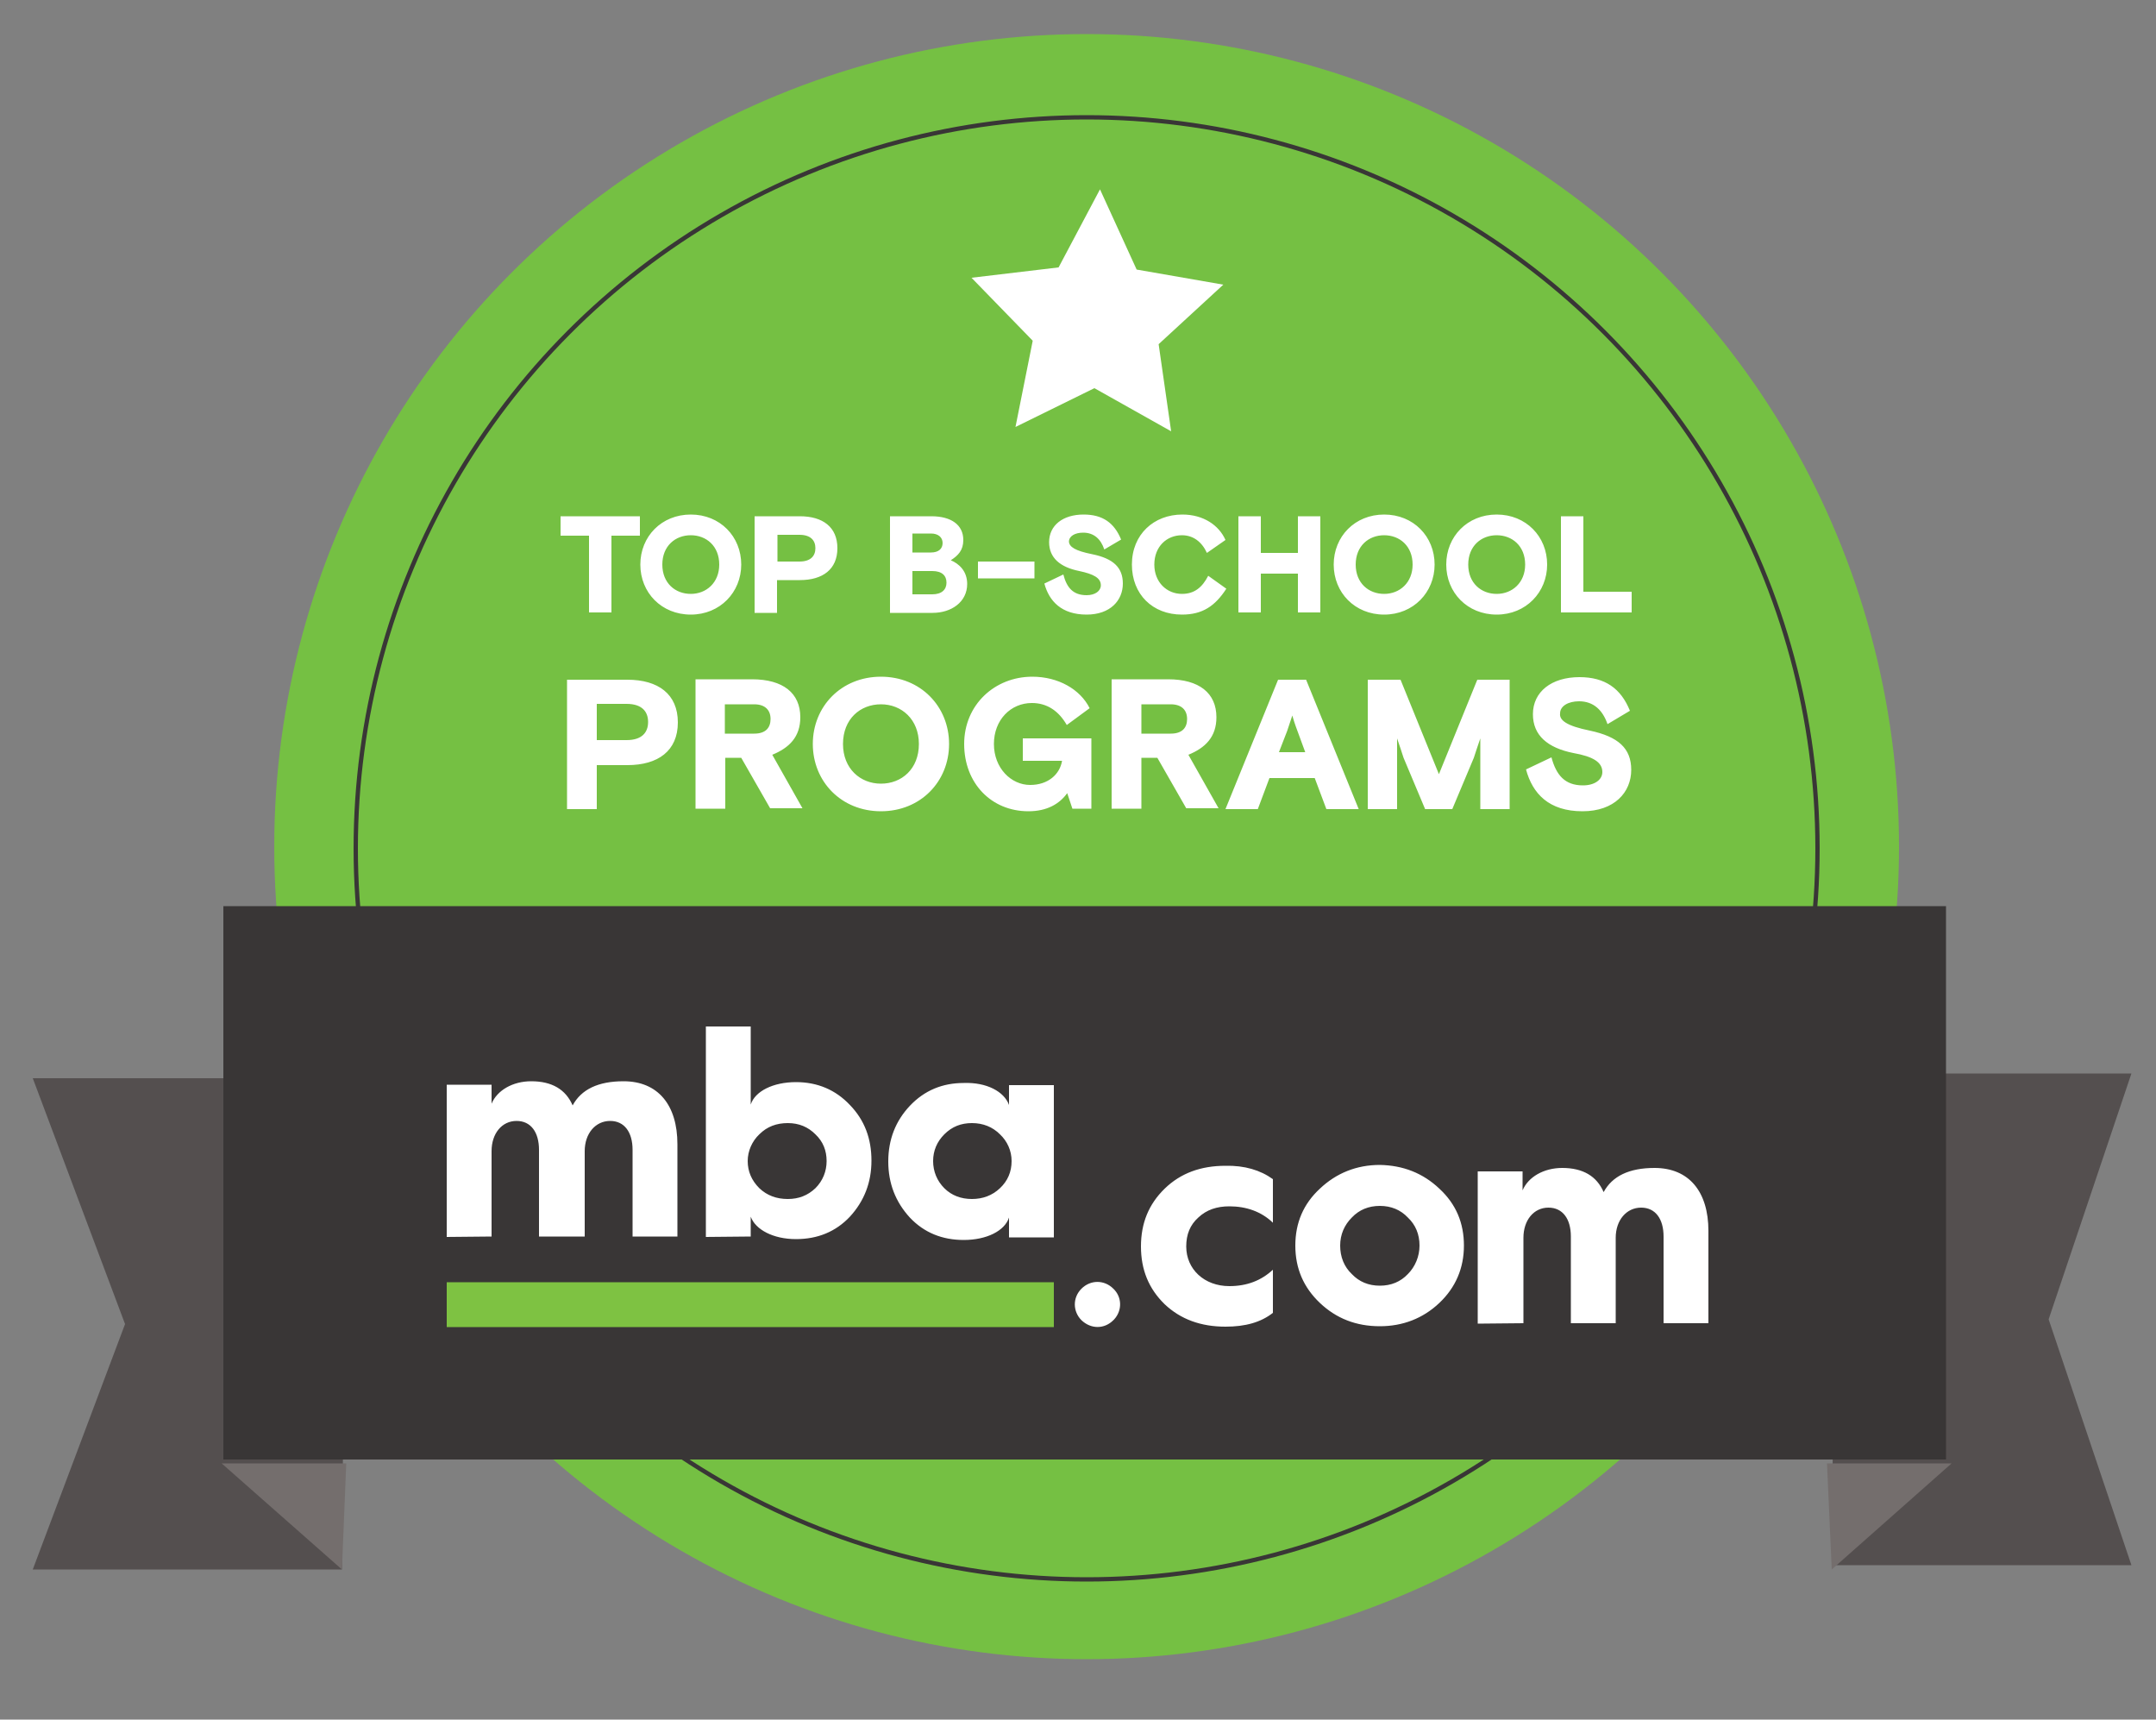
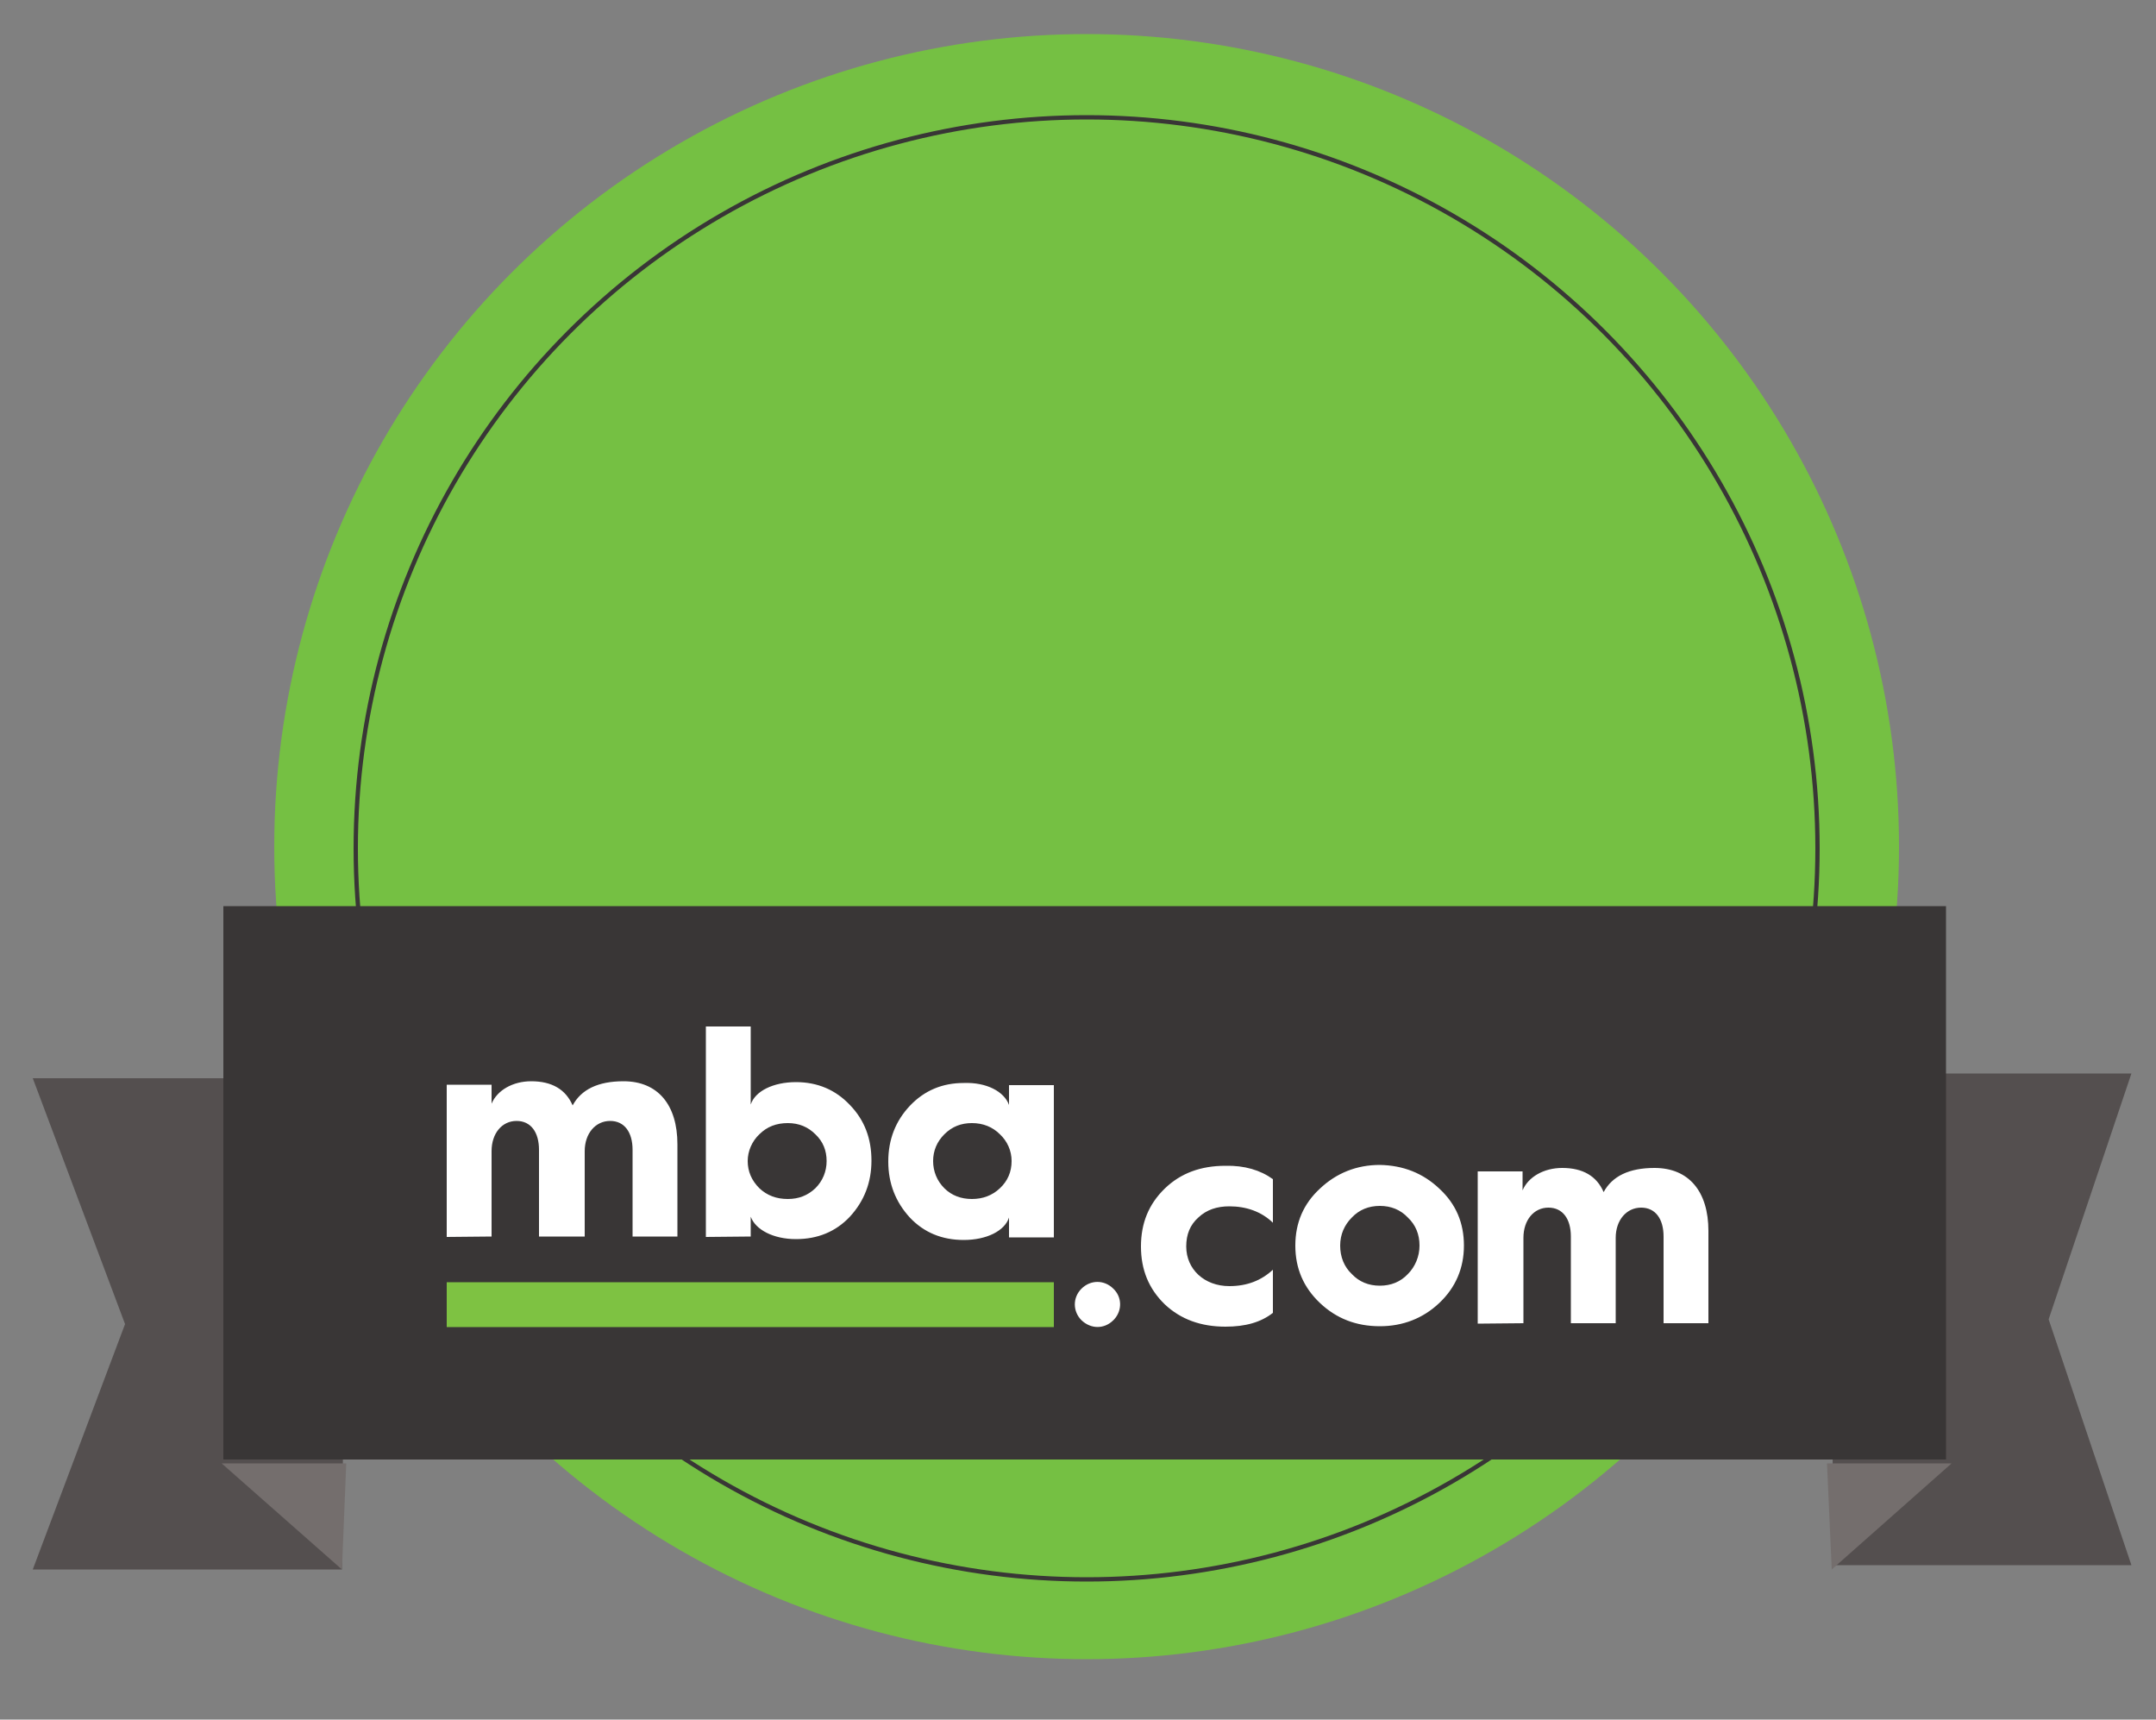
<svg xmlns="http://www.w3.org/2000/svg" version="1.1" id="Layer_1" x="0" y="0" viewBox="0 0 500 398.7" style="enable-background:new 0 0 500 398.7" xml:space="preserve">
  <rect x="0" y="0" width="500" height="398.7" fill="#808080" stroke="none" />
  <style>.st2{fill:#544f4f}.st3{fill:#746e6d}.st5{fill:#fff}</style>
  <circle cx="252" cy="196.3" r="188.4" style="fill:#75c043" />
  <circle cx="252" cy="196.7" r="169.5" style="fill:none;stroke:#393636;stroke-miterlimit:10" />
  <path class="st2" d="M79.3 363.9H7.6L29 307 7.6 250h72.7zM425.8 248.9h68.5l-19.2 57 19.2 57h-69.5z" />
  <path class="st3" d="m79.3 363.9-27.9-24.6h28.9z" />
  <path style="fill:#393636;stroke:#393636;stroke-miterlimit:10" d="M52.3 210.6h398.5v127.3H52.3z" />
  <path class="st3" d="m424.8 363.9 27.8-24.6h-28.9z" />
  <path class="st5" d="M103.6 286.8v-35.3H114v4.4c1.3-3.1 4.9-5.2 9.2-5.2 4.8 0 8 1.9 9.6 5.6 2-3.7 5.9-5.6 11.8-5.6 8 0 12.5 5.5 12.5 14.6v21.4h-10.4v-20.1c0-4.1-1.9-6.7-5.2-6.7-3.4 0-5.9 2.9-5.9 7v19.8H125v-20.1c0-4.1-1.9-6.7-5.2-6.7-3.4 0-5.8 2.9-5.8 7v19.8l-10.4.1zm60.1 0V238h10.4v18.1c1-3.1 5.2-5.2 10.5-5.2 5 0 9.2 1.8 12.5 5.3 3.4 3.5 5 7.8 5 12.9 0 5.1-1.7 9.4-5 13-3.3 3.5-7.5 5.2-12.5 5.2-5.3 0-9.4-2.2-10.5-5.2v4.6l-10.4.1zm25.4-11.3c1.7-1.7 2.6-3.9 2.6-6.3s-.8-4.5-2.6-6.2c-1.7-1.7-3.8-2.6-6.4-2.6-2.6 0-4.8.8-6.6 2.6-1.7 1.6-2.7 3.9-2.7 6.2 0 2.4.9 4.5 2.7 6.3 1.8 1.7 4 2.5 6.6 2.5 2.5 0 4.6-.8 6.4-2.5zm44.9-19.3v-4.6h10.4v35.3H234v-4.6c-1 3.1-5.2 5.2-10.5 5.2-5 0-9.2-1.7-12.5-5.2-3.3-3.6-5-7.9-5-13s1.7-9.4 5-12.9c3.4-3.6 7.6-5.3 12.5-5.3 5.3-.2 9.4 2 10.5 5.1zm-2.1 19.3c1.8-1.7 2.7-3.8 2.7-6.3 0-2.4-1-4.6-2.7-6.2-1.7-1.7-3.9-2.6-6.5-2.6-2.5 0-4.6.8-6.4 2.6-1.7 1.7-2.6 3.8-2.6 6.2 0 2.4.9 4.6 2.6 6.3 1.7 1.7 3.9 2.5 6.4 2.5 2.5 0 4.7-.8 6.5-2.5zm18.9 23.3c2.1-2.1 5.3-2.1 7.4 0 2 1.9 2.1 5 .2 7.1l-.2.2c-2.1 2.1-5.2 2.1-7.4 0-2-2-2.1-5.2 0-7.3-.1.1 0 0 0 0zm44.4-25.4v10.1c-2.7-2.6-6.2-3.8-10.1-3.8-2.9 0-5.3.8-7.2 2.6-1.9 1.7-2.8 3.9-2.8 6.7 0 5.3 4.2 9.2 10 9.2 4.1 0 7.4-1.3 10.1-3.8v10c-2.8 2.2-6.4 3.2-11 3.2-5.7 0-10.4-1.7-14.1-5.2-3.7-3.6-5.5-8-5.5-13.4s1.8-9.8 5.5-13.4c3.7-3.6 8.4-5.3 14.1-5.3 4.4-.1 8.1 1 11 3.1zm38.6 2.2c3.9 3.6 5.7 8 5.7 13.2s-1.9 9.7-5.7 13.3c-3.8 3.6-8.5 5.4-13.8 5.4-5.5 0-10.1-1.8-13.9-5.4-3.8-3.6-5.7-8-5.7-13.3s1.9-9.7 5.7-13.2c3.8-3.6 8.5-5.5 13.9-5.5 5.4.1 10 1.9 13.8 5.5zm-20.3 19.8c1.7 1.8 3.9 2.7 6.5 2.7s4.8-.9 6.5-2.7c1.7-1.7 2.7-4.1 2.7-6.6 0-2.6-.9-4.8-2.7-6.5-1.7-1.8-3.9-2.7-6.5-2.7s-4.8.9-6.5 2.7c-1.7 1.7-2.7 3.9-2.7 6.5s.9 4.9 2.7 6.6zm29.2 11.5v-35.3h10.4v4.4c1.3-3.1 4.9-5.2 9.2-5.2 4.8 0 8 1.9 9.6 5.6 2-3.7 5.9-5.6 11.8-5.6 8 0 12.5 5.5 12.5 14.6v21.4h-10.4v-20.1c0-4.1-1.9-6.7-5.2-6.7-3.4 0-5.9 2.9-5.9 7v19.8h-10.4v-20.1c0-4.1-1.9-6.7-5.2-6.7-3.4 0-5.8 2.9-5.8 7v19.8l-10.6.1z" />
  <path style="fill:#7ec242" d="M103.6 297.3h140.8v10.4H103.6z" />
-   <path class="st5" d="M131.5 157.6h14c7.1 0 11.7 3.3 11.7 9.9 0 6.6-4.6 9.9-11.7 9.9h-7.1v10.2h-6.9v-30zm6.9 14h6.9c3.6 0 5-1.8 5-4.2s-1.4-4.2-5-4.2h-6.9v8.4zM171.9 175.7h-3.7v11.8h-6.9v-30h13.1c7.2 0 11.2 3.2 11.2 8.8 0 4.6-2.6 7.1-6.5 8.7l7 12.4h-7.5l-6.7-11.7zm-3.8-5.6h6.8c2.7 0 3.8-1.4 3.8-3.4s-1.2-3.4-3.8-3.4h-6.8v6.8zM204.3 188.1c-9.2 0-15.8-6.9-15.8-15.6s6.6-15.6 15.8-15.6c9.2 0 15.8 6.9 15.8 15.6s-6.6 15.6-15.8 15.6zm8.8-15.6c0-5.7-4-9.2-8.8-9.2-4.8 0-8.8 3.4-8.8 9.2 0 5.7 4 9.2 8.8 9.2 4.8 0 8.8-3.4 8.8-9.2zM247.5 183.9c-1.8 2.5-4.7 4.2-9 4.2-8.6 0-14.9-6.5-14.9-15.6s7.1-15.6 15.8-15.6c6 0 11.1 2.9 13.3 7.3l-5.3 3.9c-1.9-3.3-4.6-5.1-8.1-5.1-4.9 0-8.8 3.9-8.8 9.5s4 9.5 8.4 9.5c4.2 0 6.9-2.5 7.4-5.6h-9.1v-5.2h15.9v16.3h-4.4l-1.2-3.6zM268.4 175.7h-3.7v11.8h-6.9v-30h13.1c7.2 0 11.2 3.2 11.2 8.8 0 4.6-2.6 7.1-6.5 8.7l7 12.4h-7.5l-6.7-11.7zm-3.7-5.6h6.8c2.7 0 3.8-1.4 3.8-3.4s-1.2-3.4-3.8-3.4h-6.8v6.8zM296.4 157.6h6.5l12.2 30h-7.5l-2.7-7.2h-10.5l-2.7 7.2h-7.5l12.2-30zm.2 16.8h6.1l-1.8-4.9s-.7-1.8-1.2-3.6l-1.2 3.6-1.9 4.9zM317.3 157.6h7.5l8.9 21.9 8.9-21.9h7.5v30h-6.8v-16.4c-.3.8-1.5 4.5-1.5 4.5l-5 11.9h-6.3l-5-11.9s-1.2-3.7-1.5-4.5v16.4h-6.8v-30zM368.7 169.4c6.6 1.4 9.6 4.1 9.6 9.1 0 5.2-3.9 9.6-11.3 9.6-7.8 0-11.6-4.1-13.1-9.7l5.9-2.8c1.1 4.1 3.1 6.5 7.3 6.5 2.7 0 4.5-1.3 4.5-3.1 0-2.3-2.2-3.6-6.7-4.4-6-1.2-9.4-4.1-9.4-9 0-5.2 4.3-8.6 10.8-8.6 5.9 0 9.6 2.6 11.7 7.8l-5.2 3.1c-1.1-3.2-3.2-5.3-6.6-5.3-2.5 0-4.4 1.1-4.4 2.8-.2 1.6 1.5 2.9 6.9 4zM130 119.7h18.4v4.5h-6.6V142h-5.2v-17.8H130v-4.5zM160.2 142.5c-6.8 0-11.7-5.1-11.7-11.6s4.9-11.6 11.7-11.6 11.7 5.1 11.7 11.6c0 6.4-4.9 11.6-11.7 11.6zm6.6-11.6c0-4.3-3-6.8-6.6-6.8-3.6 0-6.6 2.5-6.6 6.8s3 6.8 6.6 6.8c3.6 0 6.6-2.6 6.6-6.8zM175.1 119.7h10.4c5.3 0 8.7 2.5 8.7 7.4s-3.4 7.4-8.7 7.4h-5.3v7.6H175v-22.4zm5.2 10.5h5.1c2.6 0 3.7-1.3 3.7-3.1s-1.1-3.1-3.7-3.1h-5.1v6.2zM206.4 119.7h9.6c4.6 0 7.4 2 7.4 5.5 0 2.4-1.2 3.6-2.9 4.7 1.9.8 3.8 2.5 3.8 5.5 0 4.2-3.7 6.7-8 6.7h-9.9v-22.4zm5.2 8.4h4.3c1.8 0 2.7-.9 2.7-2.2 0-1.3-1-2.2-2.7-2.2h-4.3v4.4zm0 9.7h4.6c2.2 0 3.3-1.1 3.3-2.7s-1-2.7-3.3-2.7h-4.6v5.4zM226.8 130.2h13.1v3.9h-13.1v-3.9zM253.3 128.5c4.9 1 7.1 3.1 7.1 6.8 0 3.9-2.9 7.2-8.4 7.2-5.8 0-8.7-3.1-9.8-7.2l4.4-2.1c.8 3.1 2.3 4.8 5.4 4.8 2 0 3.3-1 3.3-2.3 0-1.7-1.7-2.6-5-3.3-4.5-.9-7-3.1-7-6.7 0-3.9 3.2-6.4 8-6.4 4.4 0 7.1 1.9 8.7 5.8l-3.9 2.3c-.8-2.4-2.4-3.9-4.9-3.9-1.9 0-3.3.8-3.3 2.1.1 1.2 1.4 2.1 5.4 2.9zM284.4 136.5c-2.6 4-5.5 6-10.3 6-6.8 0-11.6-4.7-11.6-11.6 0-7 5.1-11.6 11.7-11.6 4.9 0 8.5 2.5 10 5.9l-4.3 3c-1.2-2.6-3.2-4.1-5.8-4.1-3.5 0-6.4 2.6-6.4 6.8 0 4.1 2.9 6.8 6.4 6.8 2.9 0 4.7-1.5 6.1-4.2l4.2 3zM287.2 119.7h5.2v8.5h8.6v-8.5h5.2V142H301v-9h-8.6v9h-5.2v-22.3zM321 142.5c-6.8 0-11.7-5.1-11.7-11.6s4.9-11.6 11.7-11.6 11.7 5.1 11.7 11.6c0 6.4-4.9 11.6-11.7 11.6zm6.6-11.6c0-4.3-3-6.8-6.6-6.8-3.6 0-6.6 2.5-6.6 6.8s3 6.8 6.6 6.8c3.6 0 6.6-2.6 6.6-6.8zM347.1 142.5c-6.8 0-11.7-5.1-11.7-11.6s4.9-11.6 11.7-11.6c6.8 0 11.7 5.1 11.7 11.6 0 6.4-4.9 11.6-11.7 11.6zm6.6-11.6c0-4.3-3-6.8-6.6-6.8-3.6 0-6.6 2.5-6.6 6.8s3 6.8 6.6 6.8c3.6 0 6.6-2.6 6.6-6.8zM378.4 142H362v-22.3h5.2v17.5h11.2v4.8zM263.6 62.5l20.1 3.5-15 13.8 2.9 20.2-17.8-10-18.3 9 4-20-14.2-14.6 20.2-2.4 9.6-18.1z" />
</svg>